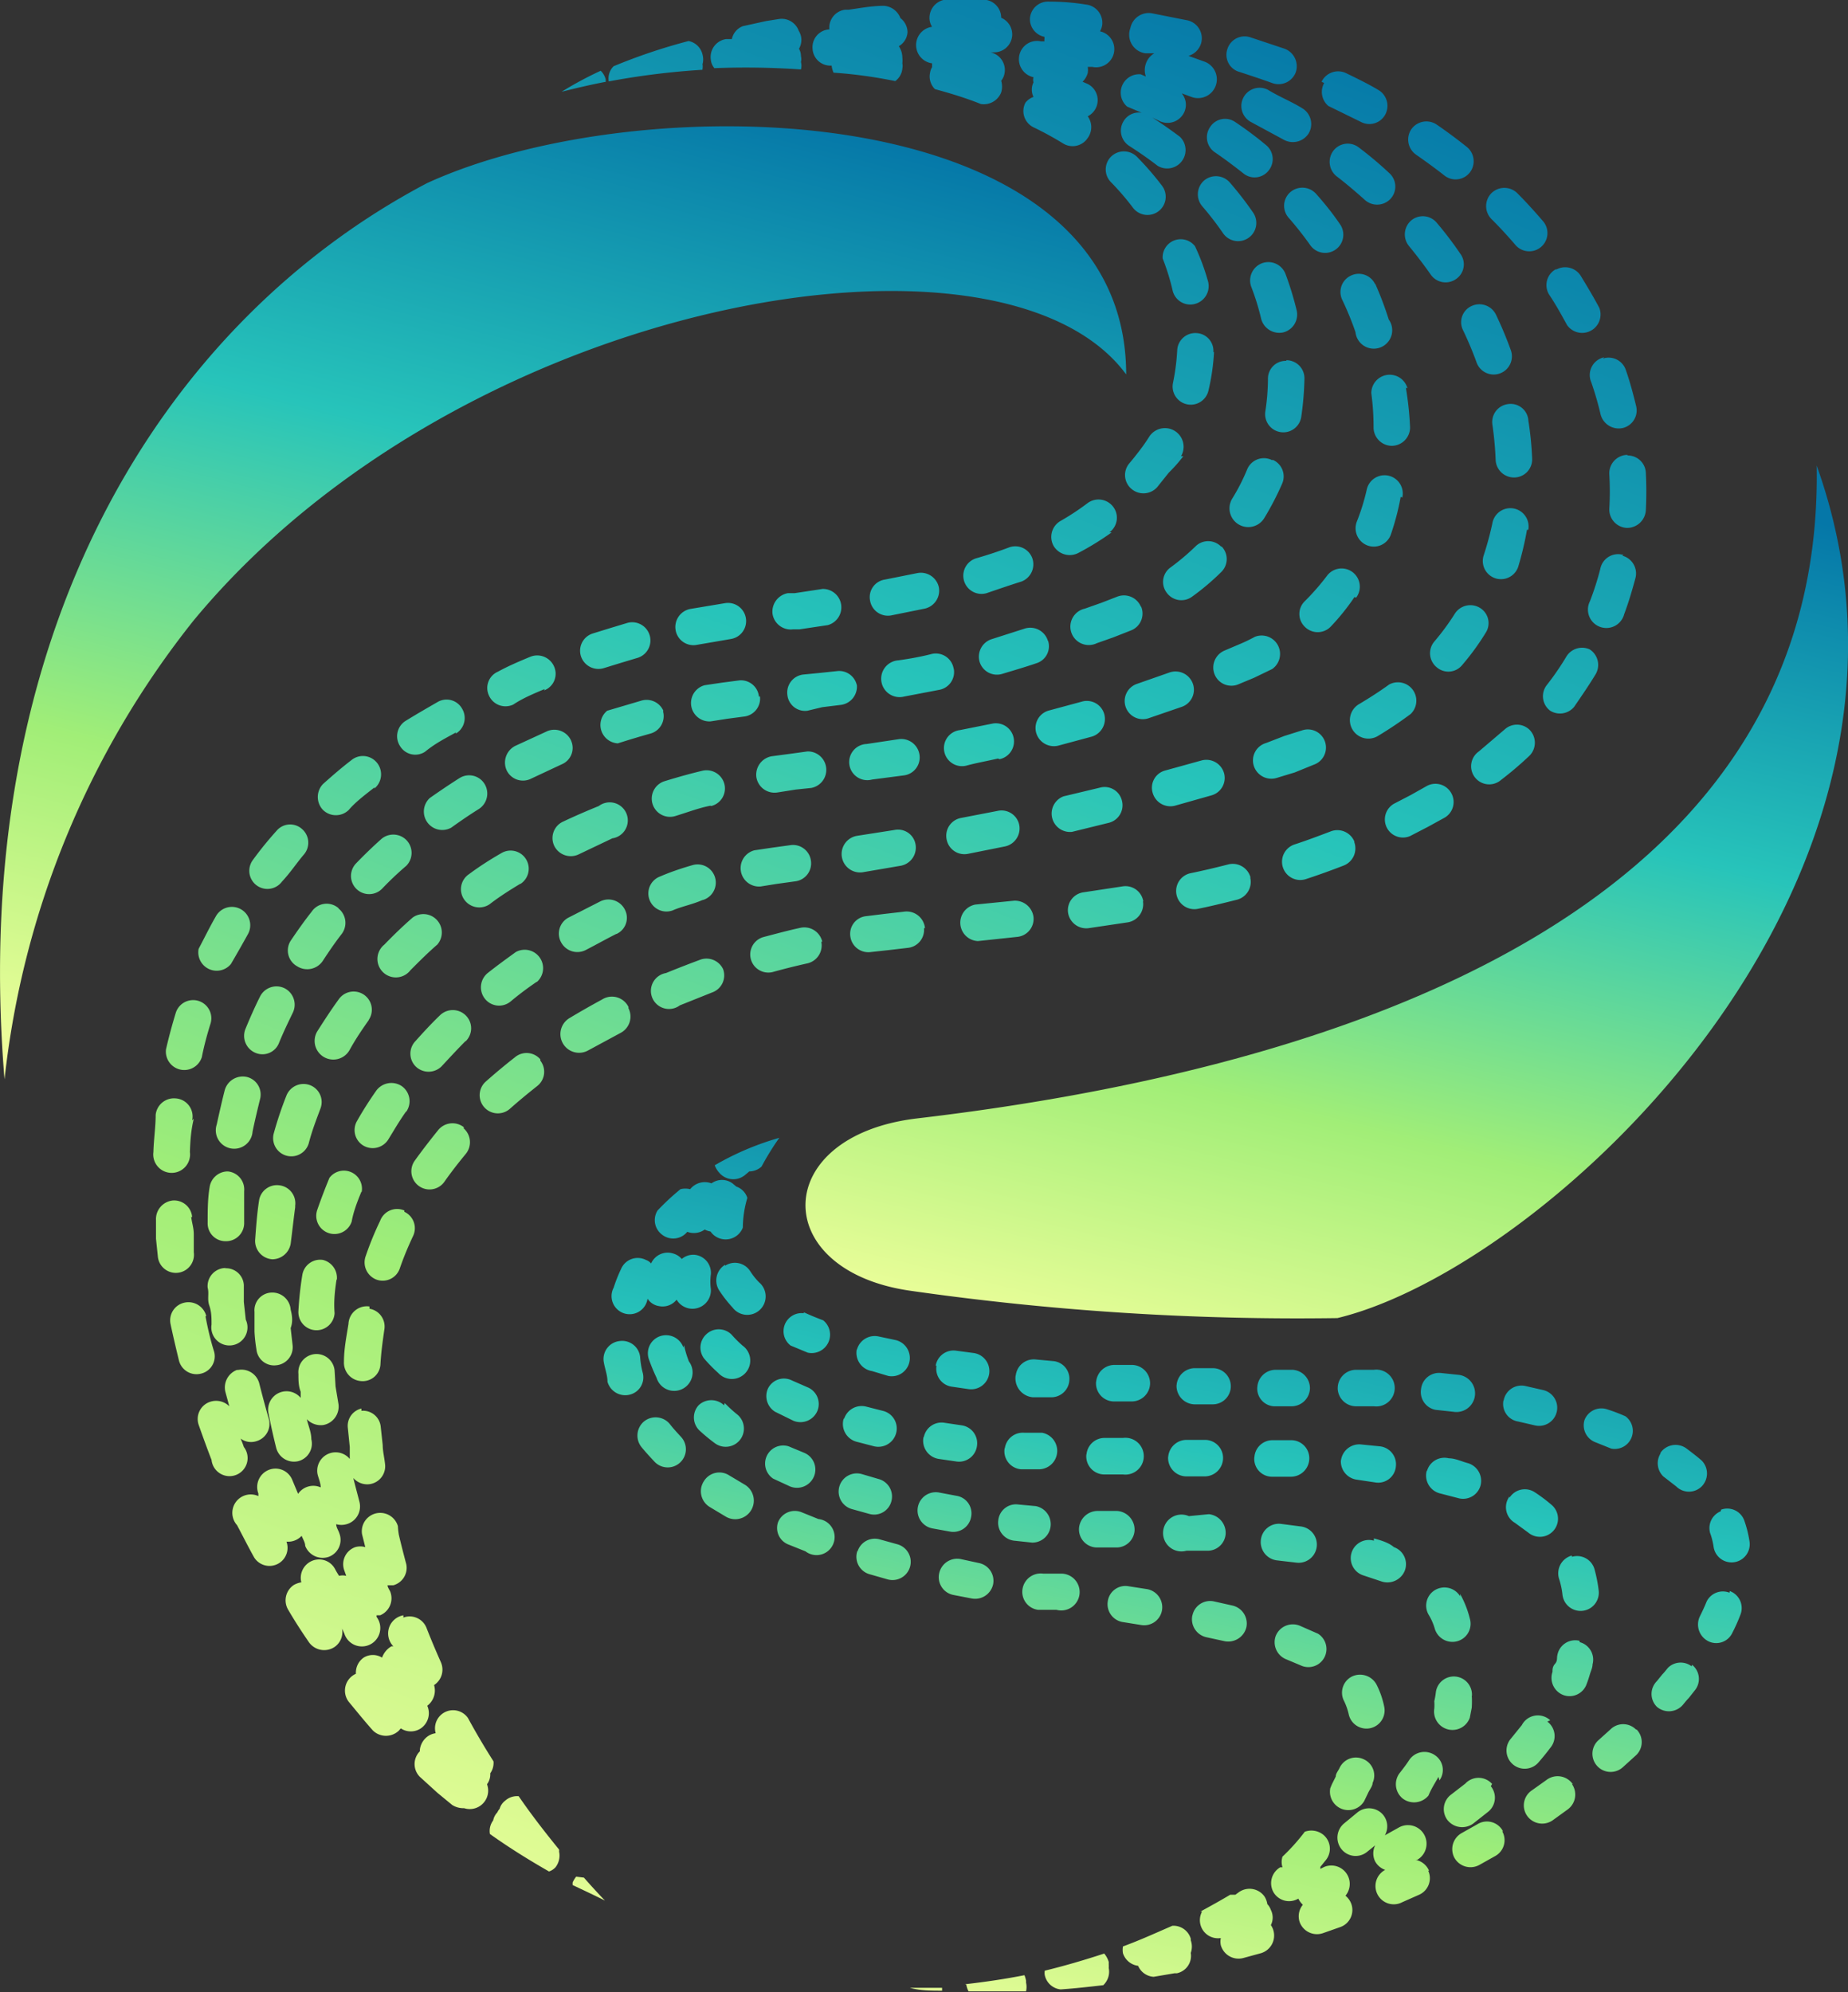
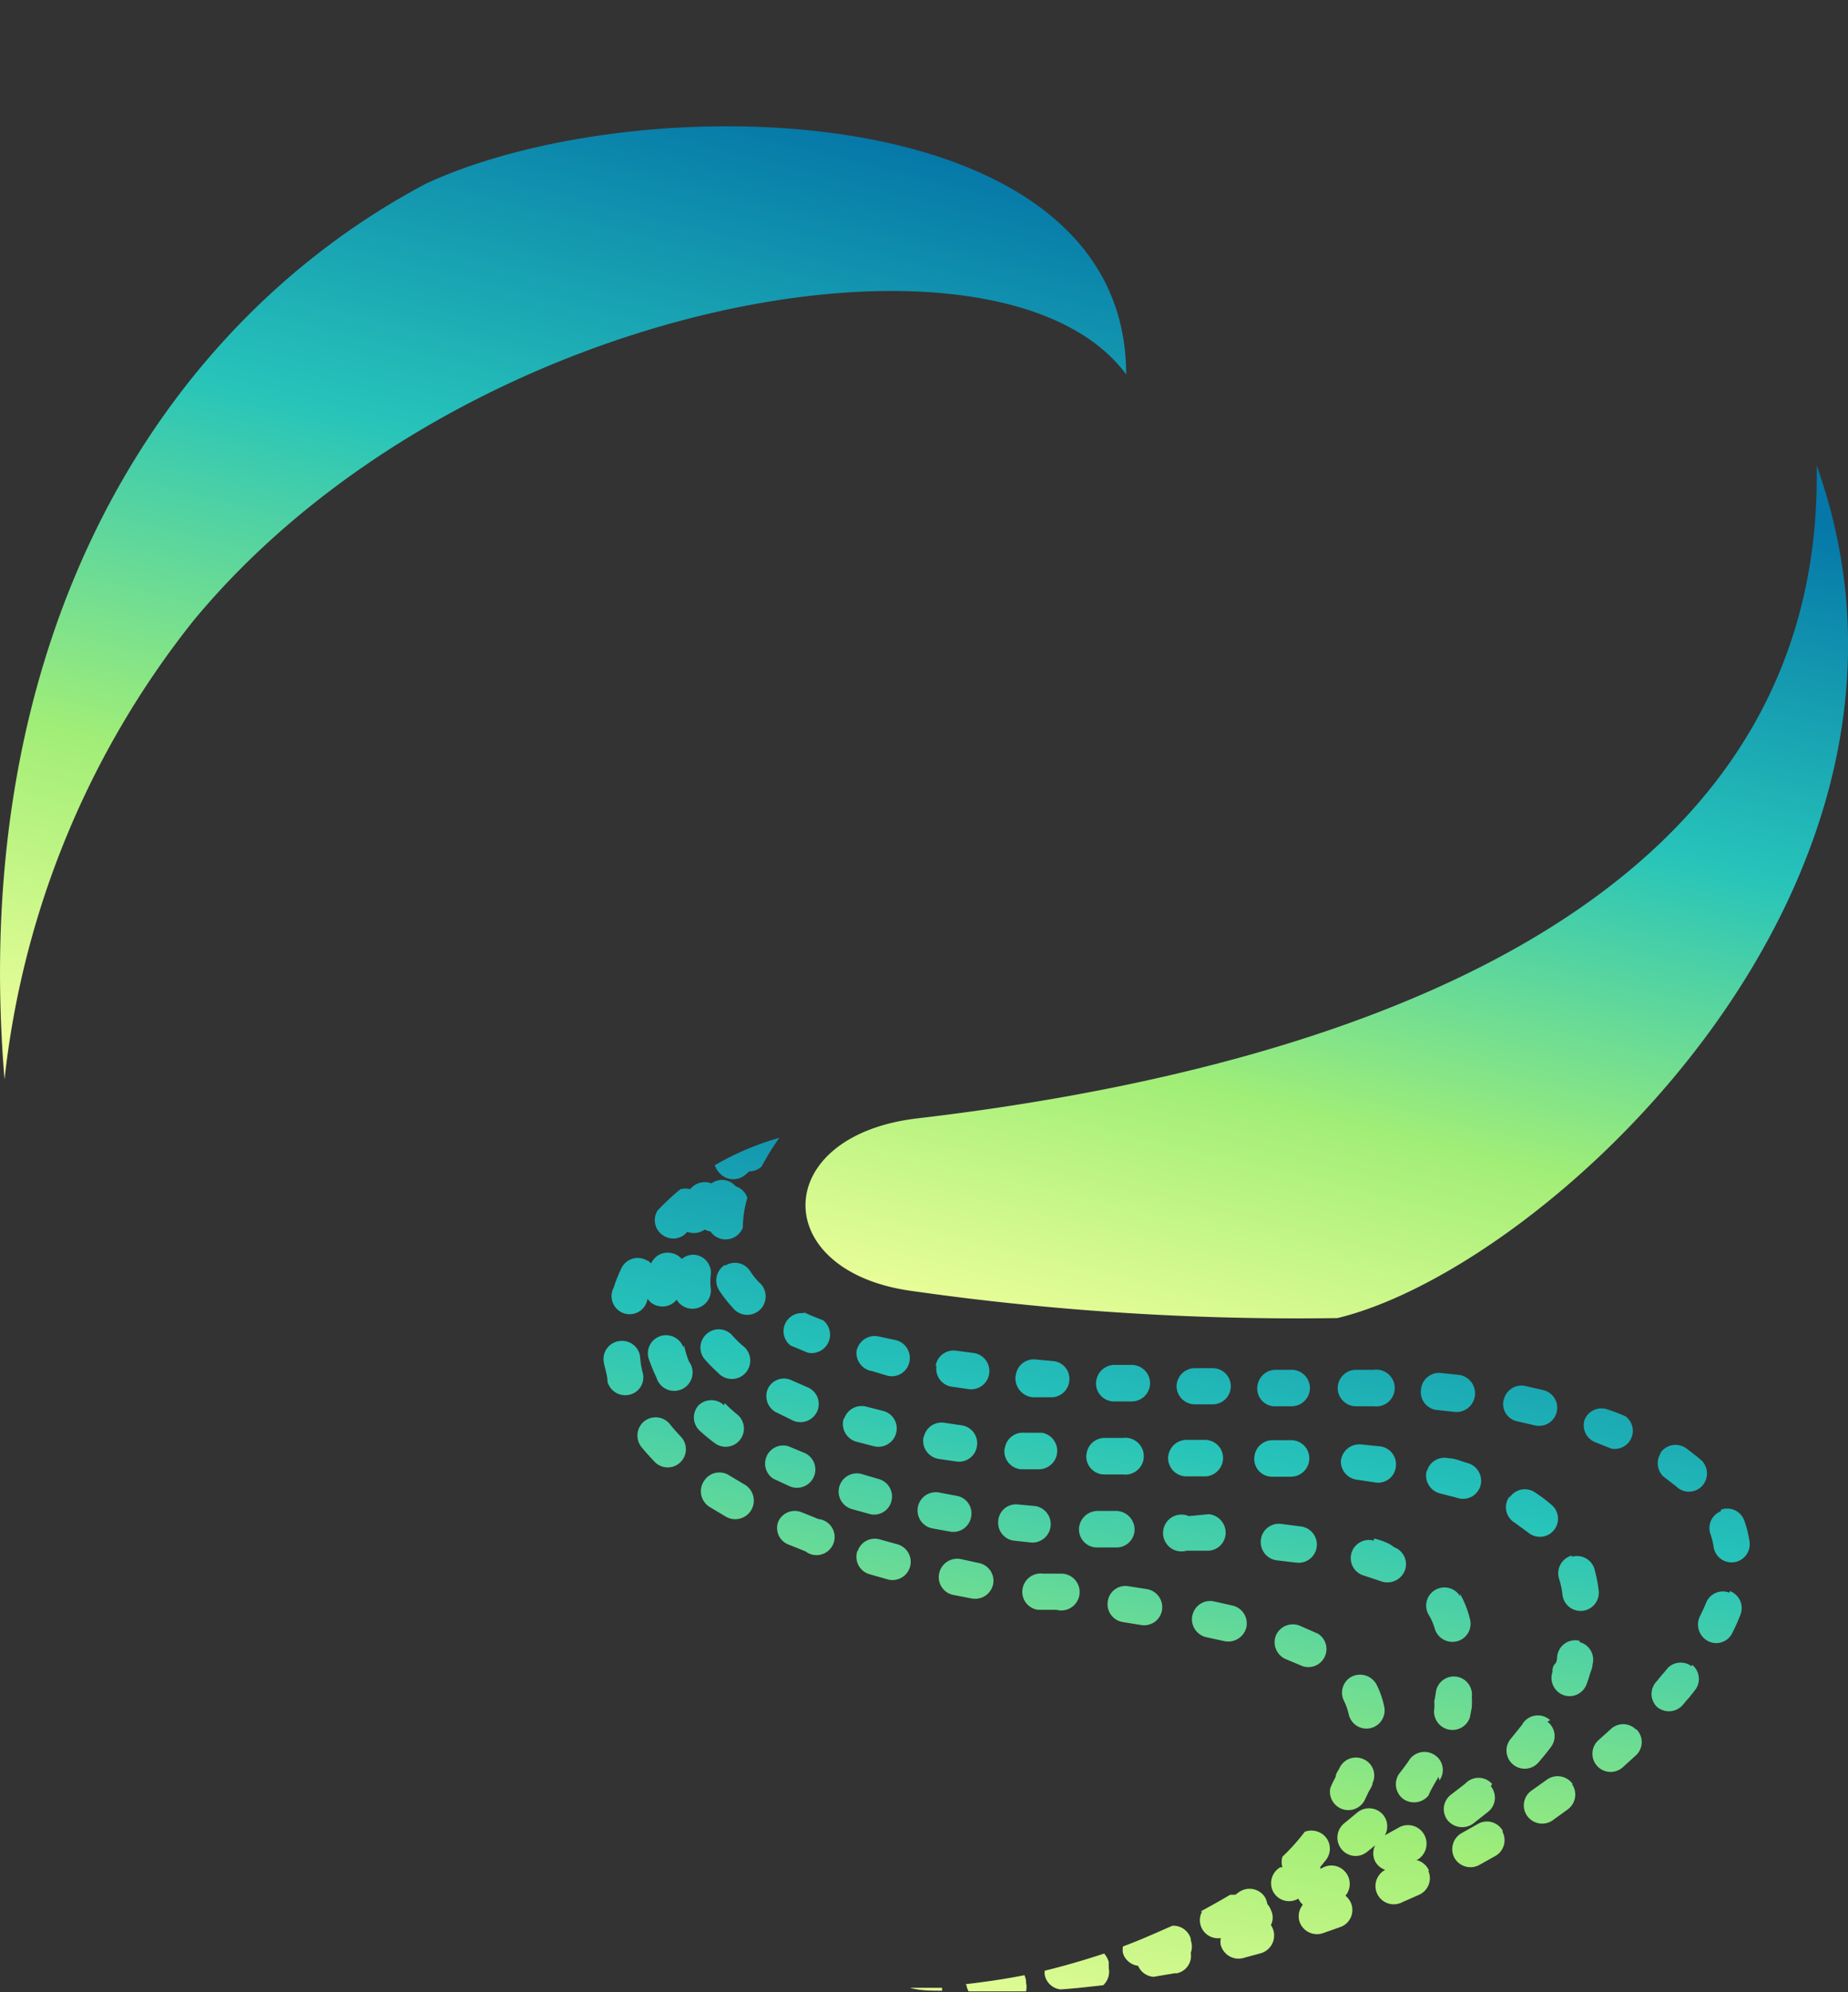
<svg xmlns="http://www.w3.org/2000/svg" xmlns:xlink="http://www.w3.org/1999/xlink" data-bbox="0.001 0 57.221 61.66" viewBox="0 0 57.22 61.66" data-type="ugc">
  <rect x="0" y="0" width="57.22" height="61.66" fill="#333333" stroke="none" />
  <g>
    <defs>
      <linearGradient gradientUnits="userSpaceOnUse" gradientTransform="matrix(1 0 0 -1 0 443.85)" y2="441.11" x2="21.44" y1="407.73" x1="13.06" id="1a85d9a8-b386-48bd-a10a-7be911908bbd">
        <stop stop-color="#f1ff9c" offset="0" />
        <stop stop-color="#a1ee77" offset=".3" />
        <stop stop-color="#27c4ba" offset=".64" />
        <stop stop-color="#0577a8" offset="1" />
      </linearGradient>
      <linearGradient xlink:href="#1a85d9a8-b386-48bd-a10a-7be911908bbd" y2="410.04" x2="38.89" y1="379.72" x1="32.19" id="d9baac4b-90b1-4972-8e6f-79701b3c439e" />
      <linearGradient xlink:href="#1a85d9a8-b386-48bd-a10a-7be911908bbd" y2="430.45" x2="45" y1="400.46" x1="37.72" id="f3b46cd8-ed68-48d0-b1a4-81817ff03bd7" />
      <linearGradient xlink:href="#1a85d9a8-b386-48bd-a10a-7be911908bbd" y2="444.53" x2="37.65" y1="382.59" x1="14.25" id="f8b4ad50-ea98-49b4-87b5-bafcaa7974b7" />
    </defs>
    <g>
      <g>
        <path d="M6 19.2c8.29-10 25-12.86 28.87-7.61 0-8.63-14.94-9-21.65-5.92C5 10-1 19.65.14 33.41A27.57 27.57 0 0 1 6 19.2Z" fill="url(#1a85d9a8-b386-48bd-a10a-7be911908bbd)" />
        <path d="M22.13 36.07a8.71 8.71 0 0 1 2-.85 8.33 8.33 0 0 0-.55.89.57.57 0 0 1-.38.15l-.13.11a.57.57 0 0 1-.8-.07.7.7 0 0 1-.14-.23Zm-1.77 1.4a7.49 7.49 0 0 1 .71-.66.61.61 0 0 1 .3 0 .58.58 0 0 1 .66-.18.55.55 0 0 1 .65 0l.12.1a.54.54 0 0 1 .34.35A3.32 3.32 0 0 0 23 38a.57.57 0 0 1-1 .12.64.64 0 0 1-.18-.06.58.58 0 0 1-.54.07.56.56 0 0 1-.79.08.56.56 0 0 1-.13-.74Zm20.83 17.88.05-.12.12-.24c0-.09.07-.17.11-.25a.56.56 0 0 1 .74-.29.55.55 0 0 1 .29.74c0 .09-.08.19-.13.29l-.13.27a.57.57 0 0 1-1.05-.4Zm-1.48 2.12a6.23 6.23 0 0 0 .69-.77.59.59 0 0 1 .57.09.56.56 0 0 1 .08.79l-.17.21a.14.14 0 0 1 0 .06l.12-.06a.57.57 0 0 1 .66.89.58.58 0 0 1 .18.25.56.56 0 0 1-.34.72l-.54.19a.57.57 0 0 1-.72-.35.56.56 0 0 1 .1-.53.67.67 0 0 1-.14-.19.56.56 0 0 1-.77-.2.57.57 0 0 1 .21-.77h.07a.54.54 0 0 1 0-.33Zm-2.54 1.7c.31-.17.62-.34.92-.52h.16l.11-.08a.57.57 0 0 1 .79.13.59.59 0 0 1 .09.24.49.49 0 0 1 .11.18.52.52 0 0 1 0 .47.53.53 0 0 1 .08.17.57.57 0 0 1-.39.7l-.55.15a.57.57 0 0 1-.69-.4.55.55 0 0 1 0-.22.56.56 0 0 1-.58-.82Zm-2.4 1.08c.52-.19 1-.41 1.53-.64a.56.56 0 0 1 .57.4s0 0 0 .05a.58.58 0 0 1 0 .39.55.55 0 0 1-.43.63h-.07l-.65.11a.56.56 0 0 1-.48-.34.57.57 0 0 1-.47-.39.65.65 0 0 1 0-.21Zm-2.42.75c.62-.15 1.23-.33 1.84-.53a.72.72 0 0 1 .14.26s0 .06 0 .08a.76.76 0 0 1 0 .11.57.57 0 0 1-.17.53c-.44.05-.88.1-1.32.13a.56.56 0 0 1-.49-.44.38.38 0 0 1 0-.14Zm-2.47.42c.62-.07 1.23-.16 1.84-.28a.84.84 0 0 1 .05.17v.06a.63.63 0 0 1 0 .27h-1.78a.65.65 0 0 1-.07-.21Zm-.71.2c-.34 0-.67 0-1-.09h1v.13Zm-4.28-21c.19.09.39.17.6.25a.57.57 0 0 1-.48 1l-.53-.22a.56.56 0 0 1 .41-1Zm-2.44-1.44a.56.56 0 0 1 .78.17 2.12 2.12 0 0 0 .27.34.57.57 0 1 1-.82.78 3.9 3.9 0 0 1-.4-.51.57.57 0 0 1 .17-.81Zm4.08 2.61a.57.57 0 0 1 .68-.42l.52.11a.57.57 0 0 1 .43.67.56.56 0 0 1-.66.44l-.5-.15a.57.57 0 0 1-.47-.68Zm2.44.5a.56.56 0 0 1 .64-.48l.53.07A.56.56 0 0 1 30 43l-.55-.08a.56.56 0 0 1-.45-.66Zm2.48.3a.56.56 0 0 1 .61-.51l.54.05a.55.55 0 0 1 .51.6.56.56 0 0 1-.6.52h-.54a.59.59 0 0 1-.52-.69Zm2.49.19a.57.57 0 0 1 .59-.53h.54a.57.57 0 0 1 .54.59.57.57 0 0 1-.59.54h-.55a.56.56 0 0 1-.53-.63Zm2.49.12a.57.57 0 0 1 .58-.55h.54a.56.56 0 1 1 0 1.12H37a.57.57 0 0 1-.57-.6Zm2.5.06a.57.57 0 0 1 .57-.56h.5a.57.57 0 0 1 .56.57.57.57 0 0 1-.57.56h-.55a.55.55 0 0 1-.51-.6Zm2.49 0a.57.57 0 0 1 .57-.56h.55a.57.57 0 1 1 0 1.13H42a.57.57 0 0 1-.58-.53ZM44 43a.56.56 0 0 1 .62-.5l.57.06A.56.56 0 1 1 45 43.7l-.55-.06A.56.56 0 0 1 44 43Zm2.56.34a.56.56 0 0 1 .66-.44l.57.13a.56.56 0 1 1-.27 1.09L47 44a.55.55 0 0 1-.45-.64Zm2.5.62a.56.56 0 0 1 .72-.33 5.2 5.2 0 0 1 .55.21.56.56 0 0 1-.44 1l-.5-.2a.56.56 0 0 1-.34-.64Zm2.36 1a.57.57 0 0 1 .79-.13c.16.12.33.25.48.38a.57.57 0 0 1 0 .8.56.56 0 0 1-.79 0l-.4-.31a.57.57 0 0 1-.09-.7Zm1.87 1.77a.56.56 0 0 1 .72.34 3.53 3.53 0 0 1 .16.64.56.56 0 1 1-1.11.18 2.18 2.18 0 0 0-.11-.44.56.56 0 0 1 .33-.67Zm.27 2.52a.56.56 0 0 1 .33.73 5.38 5.38 0 0 1-.25.56.55.55 0 0 1-.75.26.58.58 0 0 1-.26-.76c.08-.16.15-.31.21-.46a.56.56 0 0 1 .71-.28Zm-1.17 2.28a.56.56 0 0 1 .09.79l-.19.24c-.07.07-.13.15-.19.22a.57.57 0 0 1-.8.05.56.56 0 0 1 0-.79l.17-.21c.07-.07.12-.14.18-.21a.56.56 0 0 1 .73-.04Zm-1.72 2a.56.56 0 0 1 0 .79l-.43.39a.56.56 0 0 1-.74-.85l.4-.36a.56.56 0 0 1 .76.04Zm-2 1.69a.57.57 0 0 1-.13.79l-.47.34a.57.57 0 0 1-.79-.15.56.56 0 0 1 .15-.78l.45-.32a.57.57 0 0 1 .82.13Zm-2.16 1.46a.56.56 0 0 1-.21.77l-.5.28a.57.57 0 0 1-.77-.23.57.57 0 0 1 .23-.76l.48-.27a.56.56 0 0 1 .8.22Zm-2.29 1.22a.56.56 0 0 1-.28.75l-.52.23a.56.56 0 0 1-.53-1 .57.57 0 0 1-.31-.26.56.56 0 0 1 0-.5l-.26.21a.56.56 0 0 1-.79-.1.57.57 0 0 1 .09-.79l.4-.33a.57.57 0 0 1 .8.06.56.56 0 0 1 .06.64l.43-.24a.56.56 0 1 1 .57 1h-.05a.57.57 0 0 1 .42.34ZM21.5 38.84a.56.56 0 0 1 .51.61 1.69 1.69 0 0 0 0 .45.57.57 0 0 1-1.06.33.55.55 0 0 1-.54.2.52.52 0 0 1-.36-.23.56.56 0 1 1-1.05-.34 4.66 4.66 0 0 1 .23-.58A.56.56 0 0 1 20 39a.36.36 0 0 1 .16.11.56.56 0 0 1 .68-.31.55.55 0 0 1 .27.17.55.55 0 0 1 .39-.13Zm.36 2.47a.56.56 0 0 1 .79 0 3.64 3.64 0 0 0 .34.34.57.57 0 1 1-.75.85 4.67 4.67 0 0 1-.44-.45.56.56 0 0 1 .06-.74ZM23.77 43a.55.55 0 0 1 .75-.27l.48.21a.56.56 0 0 1 .31.73.57.57 0 0 1-.74.31L24 43.7a.57.57 0 0 1-.23-.7Zm2.36.94a.57.57 0 0 1 .69-.4l.51.13a.56.56 0 0 1 .42.68.57.57 0 0 1-.68.42l-.54-.14a.57.57 0 0 1-.4-.74Zm2.47.57a.56.56 0 0 1 .64-.47l.54.08a.56.56 0 0 1 .47.64.56.56 0 0 1-.63.48l-.55-.08a.57.57 0 0 1-.47-.7Zm2.51.35a.56.56 0 0 1 .61-.51h.55a.57.57 0 0 1-.09 1.13h-.56a.56.56 0 0 1-.51-.67Zm2.53.19a.56.56 0 0 1 .58-.54h.55a.57.57 0 1 1 0 1.13h-.55a.56.56 0 0 1-.58-.64Zm2.53.08a.57.57 0 0 1 .57-.56h.57a.56.56 0 0 1 .56.56.57.57 0 0 1-.56.57h-.58a.57.57 0 0 1-.56-.62Zm2.67 0a.56.56 0 0 1 .58-.55H40a.56.56 0 0 1 .54.58.57.57 0 0 1-.58.55h-.58a.55.55 0 0 1-.54-.62Zm2.68.09a.57.57 0 0 1 .61-.51l.6.06a.56.56 0 0 1 .49.63.55.55 0 0 1-.62.49l-.6-.09a.57.57 0 0 1-.48-.62Zm2.66.33a.56.56 0 0 1 .68-.41c.2 0 .4.1.59.15a.57.57 0 0 1 .39.7.56.56 0 0 1-.7.38l-.54-.14a.57.57 0 0 1-.42-.72Zm2.56.81a.56.56 0 0 1 .78-.17 5 5 0 0 1 .52.39.56.56 0 0 1-.72.86l-.41-.3a.56.56 0 0 1-.17-.82Zm1.93 1.83a.56.56 0 0 1 .7.38 4.53 4.53 0 0 1 .13.66.56.56 0 0 1-1.12.14 2.4 2.4 0 0 0-.1-.48.57.57 0 0 1 .39-.74Zm.24 2.64a.56.56 0 0 1 .4.69c0 .1-.05.2-.08.3s-.06.2-.1.3a.56.56 0 0 1-.72.35.57.57 0 0 1-.34-.72c0-.08 0-.16.08-.25s.05-.18.07-.26a.56.56 0 0 1 .69-.45Zm-1 2.46a.56.56 0 0 1 .11.79c-.12.16-.25.32-.38.47a.56.56 0 0 1-.86-.73l.34-.42a.56.56 0 0 1 .88-.15Zm-1.75 2a.56.56 0 0 1-.08.79l-.47.37a.58.58 0 0 1-.79-.11.56.56 0 0 1 .11-.79l.44-.34a.56.56 0 0 1 .83.01Zm-25-13.58a.57.57 0 0 0-.72-.35.56.56 0 0 0-.35.71 5.89 5.89 0 0 0 .24.58.57.57 0 1 0 1-.51 3.25 3.25 0 0 1-.15-.5Zm1.26 1.79a.57.57 0 0 0-.79 0 .56.56 0 0 0 .05.8 5.54 5.54 0 0 0 .45.37.56.56 0 1 0 .68-.9 4.16 4.16 0 0 1-.37-.34Zm2 1.27a.56.56 0 0 0-.48 1l.52.24a.57.57 0 0 0 .74-.3.56.56 0 0 0-.3-.74Zm2.27.86a.56.56 0 1 0-.32 1.08l.54.15a.55.55 0 0 0 .69-.39.56.56 0 0 0-.4-.69Zm2.39.57a.56.56 0 0 0-.21 1.11l.55.1a.56.56 0 0 0 .65-.46.55.55 0 0 0-.46-.65Zm2.45.37a.55.55 0 0 0-.62.49.56.56 0 0 0 .49.63l.56.06a.57.57 0 0 0 .11-1.13Zm2.48.2a.58.58 0 0 0-.6.53.56.56 0 0 0 .53.6h.6a.56.56 0 0 0 .59-.53.58.58 0 0 0-.54-.6h-.31Zm2.8.16a.57.57 0 1 0-.07 1.07h.61a.56.56 0 0 0 .6-.52.58.58 0 0 0-.52-.61Zm2.85.24a.56.56 0 0 0-.62.5.57.57 0 0 0 .5.63l.6.07a.56.56 0 1 0 .14-1.12Zm2.88.52a.56.56 0 1 0-.31 1.08l.54.18a.58.58 0 0 0 .73-.34.56.56 0 0 0-.34-.72c-.16-.14-.4-.21-.62-.27Zm2.67 1.72a.57.57 0 0 0-.78-.19.56.56 0 0 0-.19.77 1.77 1.77 0 0 1 .19.44.57.57 0 0 0 .7.37.56.56 0 0 0 .38-.7 3.06 3.06 0 0 0-.3-.76Zm.36 3.13a.56.56 0 1 0-1.11-.17 2.5 2.5 0 0 1-.05.29 1.55 1.55 0 0 1 0 .23.57.57 0 0 0 1.1.28l.06-.31a3.06 3.06 0 0 0 0-.39Zm-1 2.57a.55.55 0 0 0-.14-.78.57.57 0 0 0-.79.14c-.09.14-.19.27-.3.41a.57.57 0 0 0 .09.79.58.58 0 0 0 .8-.09c.09-.22.2-.38.31-.58Zm-25.38-13.6a.56.56 0 0 1 .63.49 2.64 2.64 0 0 0 .08.49.55.55 0 0 1-.4.68.57.57 0 0 1-.69-.4c0-.21-.09-.43-.12-.64a.56.56 0 0 1 .5-.62Zm.75 2.49a.57.57 0 0 1 .8.08c.1.13.22.26.34.39a.56.56 0 0 1-.81.78c-.14-.15-.28-.3-.41-.46a.57.57 0 0 1 .08-.79Zm1.86 1.84a.56.56 0 0 1 .78-.17l.47.28a.56.56 0 0 1-.57 1l-.5-.3a.57.57 0 0 1-.18-.81Zm2.29 1.28a.56.56 0 0 1 .73-.31l.52.21a.56.56 0 1 1-.4 1l-.55-.22a.55.55 0 0 1-.3-.68Zm2.46.91a.56.56 0 0 1 .69-.38l.54.15a.56.56 0 0 1-.29 1.09l-.56-.16a.56.56 0 0 1-.38-.73Zm2.53.67a.57.57 0 0 1 .67-.44l.55.12a.56.56 0 0 1 .45.66.57.57 0 0 1-.66.44l-.57-.11a.56.56 0 0 1-.44-.67Zm2.58.49a.57.57 0 0 1 .64-.48h.57a.57.57 0 1 1-.16 1.12h-.57a.56.56 0 0 1-.48-.64Zm2.64.38a.55.55 0 0 1 .64-.47l.58.09a.57.57 0 0 1 .46.65.56.56 0 0 1-.65.46l-.56-.09a.56.56 0 0 1-.47-.64Zm2.62.44a.56.56 0 0 1 .67-.44l.58.13a.57.57 0 0 1 .42.68.58.58 0 0 1-.68.42l-.55-.12a.57.57 0 0 1-.44-.68Zm2.58.63a.57.57 0 0 1 .74-.32l.57.25a.56.56 0 0 1-.49 1l-.5-.21a.57.57 0 0 1-.32-.72Zm2.35 1.26a.58.58 0 0 1 .77.24 2.69 2.69 0 0 1 .24.69.56.56 0 1 1-1.1.23 1.9 1.9 0 0 0-.14-.4.56.56 0 0 1 .23-.76Z" fill-rule="evenodd" fill="url(#d9baac4b-90b1-4972-8e6f-79701b3c439e)" />
        <path d="M56.25 14.41c.26 14.53-16.34 18.86-27.86 20.21-4.53.54-4.59 4.69-.23 5.33a84.49 84.49 0 0 0 13.25.85c6.46-1.55 19.46-13.48 14.84-26.39Z" fill="url(#f3b46cd8-ed68-48d0-b1a4-81817ff03bd7)" />
-         <path d="M31.34 1.11A.56.56 0 0 0 31 .55a.56.56 0 0 0-.45-.55h-1.34a.57.57 0 0 0-.43.57.5.5 0 0 0 .08.26.57.57 0 0 0 0 1.13v.12a.44.44 0 0 0-.06.16.55.55 0 0 0 .15.52c.49.13 1 .29 1.42.46a.58.58 0 0 0 .63-.36.63.63 0 0 0 0-.36.51.51 0 0 0 .1-.21.56.56 0 0 0-.43-.67h.1a.56.56 0 0 0 .57-.51ZM14 55.87l-.45-.37L13 55a.56.56 0 0 1 0-.79v-.05a.6.6 0 0 1 .19-.37.55.55 0 0 1 .3-.14.56.56 0 0 1 1-.47c.25.46.51.9.79 1.34a.55.55 0 0 1-.1.37.52.52 0 0 1-.1.34.57.57 0 0 1-.71.74.64.64 0 0 1-.37-.1Zm3 2.06c-.63-.36-1.24-.74-1.83-1.16a.54.54 0 0 1 .1-.42.5.5 0 0 1 .13-.25.41.41 0 0 1 .07-.11.47.47 0 0 1 .17-.25.55.55 0 0 1 .42-.14c.39.57.82 1.12 1.25 1.65a.14.14 0 0 1 0 .06.59.59 0 0 1-.11.49.49.49 0 0 1-.2.13Zm1.08.19c.21.24.43.48.65.71-.32-.16-.64-.31-1-.48v-.08a.87.87 0 0 1 .11-.18Zm-5.73-10.61c.07.3.15.61.23.91a.56.56 0 0 1-.4.65H12c0 .06.05.13.08.19a.57.57 0 0 1-.31.74h-.11v.05a.57.57 0 1 1-1 .51l-.07-.15a.56.56 0 0 1-.23.57.58.58 0 0 1-.79-.14c-.22-.32-.43-.64-.64-1a.57.57 0 0 1 .17-.78.7.7 0 0 1 .23-.08.57.57 0 0 1 .28-.64.56.56 0 0 1 .76.22 2.53 2.53 0 0 0 .13.22.42.42 0 0 1 .22 0l-.06-.17a.56.56 0 0 1 .34-.72.55.55 0 0 1 .31 0l-.1-.4a.57.57 0 0 1 1.11-.25 2.21 2.21 0 0 0 .03.27Zm15.37-45a.54.54 0 0 0 .22-.39.43.43 0 0 0 0-.16.85.85 0 0 0 0-.17.64.64 0 0 0-.11-.36.54.54 0 0 0 .27-.43.56.56 0 0 0-.22-.44.59.59 0 0 0-.51-.38c-.37 0-.73.07-1.09.12h-.11a.56.56 0 0 0-.49.61.55.55 0 0 0-.52.6.55.55 0 0 0 .59.52.71.71 0 0 0 .06.22c.62.04 1.27.13 1.91.26Zm-2.92-.36a.45.45 0 0 0 0-.23.37.37 0 0 0 0-.18.46.46 0 0 0-.06-.23.57.57 0 0 0 .07-.34.58.58 0 0 0-.08-.22.56.56 0 0 0-.62-.36l-.38.06-.73.16a.55.55 0 0 0-.34.4h-.18a.56.56 0 0 0-.47.64.47.47 0 0 0 .11.26 24.89 24.89 0 0 1 2.68.04Zm-3.05 0a.6.6 0 0 0 0-.19V2a.58.58 0 0 0 0-.32.55.55 0 0 0-.43-.41 17.67 17.67 0 0 0-2.32.78.53.53 0 0 0-.15.47 23.63 23.63 0 0 1 2.9-.36Zm-3 .37a.19.19 0 0 0 0-.08.58.58 0 0 0-.15-.25 11.33 11.33 0 0 0-1.21.65c.44-.11.9-.22 1.38-.31ZM31.89.58a.56.56 0 0 1 .59-.53q.59 0 1.14.09a.57.57 0 0 1 .51.62.58.58 0 0 1-.07.21.56.56 0 1 1-.24 1.1h-.14a.62.62 0 0 1 0 .19.61.61 0 0 1-.16.27l.16.07a.56.56 0 0 1 0 1 .57.57 0 0 1 0 .67.56.56 0 0 1-.78.16 10 10 0 0 0-.9-.49.56.56 0 0 1-.25-.76A.55.55 0 0 1 32 3a.51.51 0 0 1 0-.45.31.31 0 0 1 0-.16.57.57 0 0 1-.44-.67.56.56 0 0 1 .67-.44h.11a.25.25 0 0 1 0-.08v-.06a.56.56 0 0 1-.45-.56ZM35 .87a.58.58 0 0 1 .66-.46l1.11.22a.57.57 0 0 1 .43.67.58.58 0 0 1-.4.43l.5.18A.57.57 0 0 1 36.89 3l-.3-.11a.55.55 0 0 1 .07.6.57.57 0 0 1-.75.26l-.23-.11c.3.19.58.39.85.59a.57.57 0 0 1-.69.9c-.27-.21-.56-.41-.87-.61a.56.56 0 0 1-.18-.77.55.55 0 0 1 .56-.26l-.45-.19a.57.57 0 0 1 .42-1l.16.07a.6.6 0 0 1 0-.4.59.59 0 0 1 .26-.32h-.27A.58.58 0 0 1 35 .87Zm3 .66a.56.56 0 0 1 .7-.38l1.08.36a.58.58 0 0 1 .34.73.57.57 0 0 1-.73.33c-.33-.12-.67-.23-1-.34a.55.55 0 0 1-.39-.7Zm2.92 1a.57.57 0 0 1 .75-.27c.35.17.7.34 1 .52a.57.57 0 0 1 .22.77.56.56 0 0 1-.76.22l-1-.49a.57.57 0 0 1-.13-.71ZM43.7 4a.57.57 0 0 1 .79-.14q.48.33.93.69a.57.57 0 0 1 .09.79.56.56 0 0 1-.79.09c-.28-.22-.57-.43-.87-.64A.57.57 0 0 1 43.7 4Zm2.46 2A.57.57 0 0 1 47 6c.27.27.53.56.78.85a.56.56 0 0 1-.86.73c-.23-.27-.47-.53-.73-.79a.57.57 0 0 1-.03-.79Zm2 2.36a.57.57 0 0 1 .78.17c.2.33.4.66.58 1a.57.57 0 0 1-1 .53c-.17-.31-.34-.62-.54-.92a.56.56 0 0 1 .22-.82Zm1.47 2.74a.56.56 0 0 1 .71.35c.13.37.23.75.32 1.12a.56.56 0 0 1-.42.68.58.58 0 0 1-.68-.42 9.75 9.75 0 0 0-.29-1 .56.56 0 0 1 .4-.77Zm.74 3a.56.56 0 0 1 .59.53 11.41 11.41 0 0 1 0 1.17.58.58 0 0 1-.6.54.57.57 0 0 1-.53-.6 9.19 9.19 0 0 0 0-1.05.57.57 0 0 1 .58-.61Zm-.14 3.1a.57.57 0 0 1 .41.69c-.1.37-.21.75-.35 1.12a.57.57 0 1 1-1.06-.4 8.94 8.94 0 0 0 .32-1 .56.56 0 0 1 .72-.43Zm-1.01 2.9a.57.57 0 0 1 .18.78c-.2.33-.42.65-.66 1A.57.57 0 0 1 48 22a.56.56 0 0 1-.11-.79 8.42 8.42 0 0 0 .6-.87.57.57 0 0 1 .73-.24Zm-1.86 2.49a.57.57 0 0 1 0 .8 10.83 10.83 0 0 1-.88.75.56.56 0 1 1-.69-.88l.81-.69a.56.56 0 0 1 .76.02Zm-2.43 1.95a.56.56 0 0 1-.2.77l-.51.28-.56.29a.56.56 0 0 1-.5-1l.52-.27.48-.27a.56.56 0 0 1 .77.2Zm-3 1.52a.57.57 0 0 1-.32.73q-.59.23-1.17.42a.56.56 0 0 1-.36-1.07c.37-.12.74-.26 1.11-.4a.57.57 0 0 1 .75.32Zm-3.22 1.1a.57.57 0 0 1-.41.69c-.4.1-.8.2-1.2.28a.56.56 0 0 1-.24-1.1c.39-.08.77-.17 1.16-.27a.57.57 0 0 1 .7.4Zm-3.32.74a.57.57 0 0 1-.47.65l-1.21.18a.57.57 0 0 1-.64-.48.56.56 0 0 1 .48-.63l1.19-.18a.56.56 0 0 1 .66.46Zm-3.39.48a.56.56 0 0 1-.5.62l-1.22.13A.57.57 0 0 1 30.2 28l1.2-.12a.58.58 0 0 1 .6.5Zm-3.39.35a.56.56 0 0 1-.5.61l-.6.07-.55.06a.56.56 0 0 1-.63-.48.55.55 0 0 1 .48-.63l.57-.07.61-.07a.57.57 0 0 1 .65.51Zm-3.18.42a.57.57 0 0 1-.43.67q-.54.12-1.08.27a.56.56 0 0 1-.26-1.09c.38-.1.75-.2 1.12-.28a.57.57 0 0 1 .68.43Zm-3.04.85a.56.56 0 0 1-.34.72l-1 .4a.56.56 0 1 1-.43-1q.54-.22 1.08-.42a.57.57 0 0 1 .69.3Zm-2.93 1.21a.57.57 0 0 1-.24.76l-1 .54a.57.57 0 0 1-.58-1q.5-.3 1-.57a.57.57 0 0 1 .82.23Zm-2.73 1.62a.56.56 0 0 1-.1.79c-.29.23-.57.46-.84.7a.56.56 0 1 1-.75-.84q.44-.39.9-.75a.56.56 0 0 1 .79.06Zm-2.37 2.1a.57.57 0 0 1 .06.79c-.23.28-.45.56-.66.86a.56.56 0 1 1-.92-.65c.23-.32.47-.63.72-.94a.57.57 0 0 1 .8-.1Zm-1.84 2.58a.56.56 0 0 1 .27.75c-.15.32-.29.65-.41 1a.56.56 0 0 1-.72.35.57.57 0 0 1-.34-.72 9.74 9.74 0 0 1 .45-1.1.56.56 0 0 1 .75-.32Zm-1.08 3a.56.56 0 0 1 .46.65c-.05.35-.1.7-.12 1.07a.55.55 0 0 1-.6.52.57.57 0 0 1-.53-.6c0-.4.08-.79.14-1.17a.57.57 0 0 1 .65-.54Zm-.25 3.16a.55.55 0 0 1 .6.51l.06.55c0 .19.05.38.07.57a.56.56 0 0 1-.47.64.57.57 0 0 1-.51-.19c.06.25.13.5.19.74a.57.57 0 0 1-.4.69.58.58 0 0 1-.32 0c0 .1.07.19.1.29a.56.56 0 0 1-.33.72.58.58 0 0 1-.73-.34c0-.1-.07-.21-.11-.31a.57.57 0 0 1-.47.18.56.56 0 0 1-1 .49c-.19-.34-.36-.68-.53-1a.57.57 0 0 1 .66-.9v-.08a.57.57 0 0 1 .32-.73.56.56 0 0 1 .73.31l.18.43a.57.57 0 0 1 .7-.2c0-.14-.07-.28-.1-.42a.57.57 0 0 1 1-.46v-.37l-.06-.59a.55.55 0 0 1 .42-.6Zm1.3 6.4a.56.56 0 0 1 .72.33c.14.36.29.71.44 1.05a.57.57 0 0 1-.21.71.59.59 0 0 1-.21.64.57.57 0 0 1-.2.7.56.56 0 0 1-.62 0l-.06.07a.58.58 0 0 1-.8 0c-.26-.29-.5-.59-.75-.89a.57.57 0 0 1 .22-.87.57.57 0 0 1 .24-.5.54.54 0 0 1 .57 0 .66.66 0 0 1 .29-.35h.06a.57.57 0 0 1 .31-.96ZM39.26 2.78a.56.56 0 1 0-.52 1l1 .54a.58.58 0 0 0 .78-.19.57.57 0 0 0-.2-.78c-.32-.2-.7-.35-1.06-.57Zm2.82 1.79a.56.56 0 0 0-.79.09.57.57 0 0 0 .1.8c.3.23.58.47.85.71a.57.57 0 0 0 .8 0 .56.56 0 0 0 0-.79 11.36 11.36 0 0 0-.96-.81Zm2.41 2.33a.56.56 0 0 0-.79-.08.57.57 0 0 0-.07.8c.23.28.46.58.67.88a.56.56 0 0 0 .78.14.55.55 0 0 0 .14-.78 11 11 0 0 0-.73-.96Zm1.83 2.84a.57.57 0 0 0-.75-.27.55.55 0 0 0-.27.75 11 11 0 0 1 .42 1 .56.56 0 1 0 1.06-.38 12 12 0 0 0-.46-1.1Zm1 3.24a.55.55 0 0 0-.64-.47.56.56 0 0 0-.47.64 10.27 10.27 0 0 1 .1 1.09.57.57 0 0 0 .59.54.56.56 0 0 0 .54-.58 10.08 10.08 0 0 0-.12-1.2Zm0 3.42a.56.56 0 1 0-1.11-.21 9.51 9.51 0 0 1-.27 1 .56.56 0 0 0 1.07.35 9.91 9.91 0 0 0 .27-1.14ZM46 19.59a.55.55 0 0 0-.17-.77.57.57 0 0 0-.78.17 7.47 7.47 0 0 1-.64.87.56.56 0 0 0 .07.79.55.55 0 0 0 .79-.06 7.74 7.74 0 0 0 .73-1Zm-2.32 2.51a.57.57 0 0 0-.67-.91c-.29.21-.6.41-.92.6a.56.56 0 0 0 .56 1 12.13 12.13 0 0 0 1.03-.69Zm-3 1.57a.56.56 0 1 0-.37-1.06l-.54.17-.57.22a.56.56 0 0 0-.38.7.57.57 0 0 0 .71.38l.56-.17Zm-3.17.95a.56.56 0 0 0 .39-.69.57.57 0 0 0-.7-.39l-1.12.31a.55.55 0 0 0-.39.69.57.57 0 0 0 .69.4Zm-3.18.85a.56.56 0 0 0 .41-.68.55.55 0 0 0-.68-.41l-1.13.27a.57.57 0 0 0 .26 1.1Zm-3.21.73a.57.57 0 0 0 .44-.66.56.56 0 0 0-.67-.44l-1.14.22a.56.56 0 0 0-.44.66.56.56 0 0 0 .66.45Zm-3.24.6a.57.57 0 0 0 .47-.65.55.55 0 0 0-.65-.46l-1.15.18a.56.56 0 0 0 .16 1.13Zm-3.25.48a.56.56 0 0 0 .48-.63.56.56 0 0 0-.63-.49l-.58.08-.54.08a.57.57 0 0 0 .19 1.12l.5-.08Zm-2.87.58a.56.56 0 0 0-.32-1.08c-.35.1-.7.22-1 .35a.56.56 0 1 0 .39 1.05c.27-.12.6-.18.92-.32Zm-2.67 1.05a.55.55 0 0 0 .26-.75.57.57 0 0 0-.76-.26l-1 .51a.56.56 0 0 0-.21.77.57.57 0 0 0 .77.22c.33-.17.63-.34.93-.49Zm-2.46 1.48a.57.57 0 0 0-.66-.92c-.29.21-.58.42-.87.65a.57.57 0 0 0-.09.79.56.56 0 0 0 .8.09c.25-.21.53-.42.81-.61Zm-2.21 1.84a.56.56 0 0 0 0-.8.57.57 0 0 0-.8 0c-.26.25-.51.52-.75.79a.56.56 0 0 0 0 .79.57.57 0 0 0 .8 0c.27-.29.5-.54.74-.78Zm-1.84 2.18a.57.57 0 0 0-.14-.79.58.58 0 0 0-.79.14c-.21.3-.41.61-.59.93a.56.56 0 0 0 .19.77.57.57 0 0 0 .78-.2c.16-.26.34-.57.54-.85Zm-1.38 2.48a.56.56 0 0 0-1-.43c-.14.34-.27.68-.38 1a.56.56 0 0 0 1.07.35c.05-.29.17-.61.3-.92Zm-.77 2.72A.57.57 0 0 0 10 39a.56.56 0 0 0-.64.47 10.46 10.46 0 0 0-.12 1.11.56.56 0 1 0 1.12.07c-.03-.38.01-.71.06-1.04Zm-.07 2.81a.56.56 0 1 0-1.12.11c0 .19 0 .37.07.55v.19a.57.57 0 0 0-1 .46q.11.56.24 1.08a.57.57 0 0 0 .68.42.56.56 0 0 0 .41-.68c0-.21-.09-.41-.14-.62a.6.6 0 0 0 .51.18.58.58 0 0 0 .47-.65l-.09-.54ZM38.25 3.78a.55.55 0 0 0-.78.15.56.56 0 0 0 .14.78c.31.21.6.43.88.65a.55.55 0 0 0 .79-.08.56.56 0 0 0-.08-.79c-.3-.25-.62-.49-.95-.71ZM40.75 6a.57.57 0 0 0-.8-.05.56.56 0 0 0-.05.79 10.39 10.39 0 0 1 .67.85.56.56 0 0 0 .92-.65c-.23-.34-.49-.66-.74-.94Zm1.83 2.8a.56.56 0 0 0-.75-.27.56.56 0 0 0-.27.75 9.55 9.55 0 0 1 .41 1A.57.57 0 1 0 43 9.89a10.43 10.43 0 0 0-.42-1.11Zm1 3.22a.57.57 0 0 0-1.12.15 7.79 7.79 0 0 1 .07 1.07.57.57 0 0 0 .57.56.57.57 0 0 0 .56-.57 10 10 0 0 0-.13-1.23Zm-.16 3.38a.56.56 0 0 0-1.1-.25 6.58 6.58 0 0 1-.31 1 .57.57 0 0 0 .32.73.56.56 0 0 0 .73-.32 7.91 7.91 0 0 0 .31-1.18Zm-1.43 3.1a.56.56 0 1 0-.9-.68 7.36 7.36 0 0 1-.69.79.55.55 0 0 0 0 .79.56.56 0 0 0 .8 0 7 7 0 0 0 .74-.92Zm-2.6 2.21a.57.57 0 0 0-.53-1c-.15.08-.31.16-.48.23l-.47.2a.57.57 0 0 0-.3.74.56.56 0 0 0 .74.3l.48-.2Zm-2.8 1.17a.56.56 0 0 0 .34-.73.57.57 0 0 0-.73-.33l-1 .35a.56.56 0 1 0 .37 1.06Zm-2.78.92a.57.57 0 0 0 .38-.7.56.56 0 0 0-.7-.38l-1 .27a.56.56 0 0 0-.41.68.57.57 0 0 0 .69.41Zm-2.86.7a.56.56 0 1 0-.23-1.1l-1 .2a.56.56 0 1 0 .2 1.1c.29-.08.63-.14.98-.22ZM28 24a.56.56 0 0 0 .47-.64.57.57 0 0 0-.64-.48l-1 .15a.56.56 0 1 0 .17 1.1Zm-2.88.39a.57.57 0 0 0-.12-1.13l-.51.07-.6.08a.58.58 0 0 0-.47.65.57.57 0 0 0 .65.47l.57-.09Zm-3.1.56a.56.56 0 0 0 .41-.68.57.57 0 0 0-.69-.41c-.38.09-.77.2-1.16.32a.56.56 0 0 0 .33 1.08c.39-.12.76-.26 1.09-.32Zm-3.06 1a.56.56 0 1 0-.42-1c-.37.15-.74.31-1.1.48a.56.56 0 0 0-.28.75.57.57 0 0 0 .75.27Zm-2.86 1.42a.56.56 0 0 0 .19-.77.56.56 0 0 0-.77-.19c-.35.2-.69.42-1 .65a.56.56 0 0 0-.15.78.57.57 0 0 0 .79.15c.31-.24.63-.44.96-.64Zm-2.57 1.88a.57.57 0 0 0-.75-.85c-.31.27-.6.55-.88.84a.57.57 0 1 0 .81.79c.29-.29.55-.55.84-.8Zm-2.12 2.33a.56.56 0 0 0-.92-.65c-.24.33-.46.67-.67 1a.57.57 0 1 0 1 .58c.18-.33.39-.64.61-.95Zm-1.49 2.74a.56.56 0 0 0-.32-.73.57.57 0 0 0-.73.32 11.28 11.28 0 0 0-.39 1.16.56.56 0 1 0 1.08.32c.1-.39.23-.72.36-1.07Zm-.78 3a.56.56 0 0 0-.49-.63.56.56 0 0 0-.63.48c-.06.39-.09.8-.12 1.21a.57.57 0 0 0 .53.6.58.58 0 0 0 .57-.48c.05-.39.09-.76.14-1.13ZM9 40.54a.57.57 0 0 0-.6-.53.55.55 0 0 0-.52.6v.61a4.87 4.87 0 0 0 .06.55.55.55 0 0 0 .62.49.56.56 0 0 0 .5-.62L9 41.11c.07-.19.05-.38 0-.57ZM37.28 5.59a.57.57 0 0 1 .8.06 10.52 10.52 0 0 1 .72.93.56.56 0 1 1-.93.64 9.7 9.7 0 0 0-.64-.83.57.57 0 0 1 .05-.8Zm1.79 2.56a.57.57 0 0 1 .73.32 9.93 9.93 0 0 1 .35 1.14.57.57 0 0 1-.42.68.58.58 0 0 1-.68-.42 7.53 7.53 0 0 0-.31-1 .57.57 0 0 1 .33-.72Zm.76 3a.56.56 0 0 1 .56.57 9.55 9.55 0 0 1-.1 1.19.56.56 0 1 1-1.11-.18 7 7 0 0 0 .08-1 .55.55 0 0 1 .57-.56Zm-.43 3.08a.56.56 0 0 1 .3.74 8.88 8.88 0 0 1-.55 1.06.56.56 0 1 1-1-.59 6.13 6.13 0 0 0 .47-.92.56.56 0 0 1 .78-.27Zm-1.58 2.68a.56.56 0 0 1 0 .79 7.55 7.55 0 0 1-.91.77.56.56 0 0 1-.79-.13.55.55 0 0 1 .13-.78 7.35 7.35 0 0 0 .79-.67.56.56 0 0 1 .78.04Zm-2.49 1.86a.56.56 0 0 1-.3.74l-.56.22-.51.18a.57.57 0 1 1-.37-1.07l.51-.18.49-.19a.57.57 0 0 1 .74.32Zm-2.88 1.06a.55.55 0 0 1-.36.7c-.38.13-.73.23-1.06.33a.56.56 0 0 1-.7-.38.57.57 0 0 1 .39-.7l1-.32a.57.57 0 0 1 .73.39Zm-2.92.86a.56.56 0 0 1-.43.66l-1.1.21a.57.57 0 1 1-.18-1.12c.35-.05.69-.11 1-.19a.56.56 0 0 1 .71.46Zm-3 .5a.57.57 0 0 1-.5.63l-.57.07L25 22a.55.55 0 0 1-.62-.49.56.56 0 0 1 .49-.63l.51-.05.57-.06a.56.56 0 0 1 .58.44Zm-3 .36a.56.56 0 0 1-.49.63l-.53.07-.51.08a.57.57 0 0 1-.18-1.12l.54-.08.54-.07a.56.56 0 0 1 .6.51Zm-3 .47a.56.56 0 0 1-.4.69q-.5.14-1 .3A.57.57 0 0 1 18.8 22l1.05-.31a.57.57 0 0 1 .69.31Zm-2.85.9a.55.55 0 0 1-.29.74l-.94.44a.56.56 0 0 1-.76-.25.58.58 0 0 1 .26-.76l1-.46a.57.57 0 0 1 .74.31ZM15 24.26a.57.57 0 0 1-.17.78c-.29.18-.58.38-.86.58a.57.57 0 0 1-.66-.92c.3-.21.61-.42.91-.61a.56.56 0 0 1 .78.17ZM12.58 26a.57.57 0 0 1 0 .8 10 10 0 0 0-.75.71.56.56 0 1 1-.8-.79c.25-.26.52-.52.79-.76a.57.57 0 0 1 .76.04Zm-2.1 2.12a.57.57 0 0 1 .1.79c-.21.27-.4.55-.59.84a.58.58 0 0 1-.79.16.56.56 0 0 1-.2-.79c.21-.31.42-.61.65-.9a.56.56 0 0 1 .83-.11Zm-1.67 2.47a.57.57 0 0 1 .26.75c-.15.31-.3.62-.43.94a.55.55 0 0 1-.73.31.57.57 0 0 1-.31-.74c.14-.34.29-.68.45-1a.57.57 0 0 1 .76-.26Zm-1.15 2.75a.56.56 0 0 1 .39.69c-.08.33-.16.66-.23 1a.57.57 0 1 1-1.11-.22c.08-.36.16-.72.25-1.07a.58.58 0 0 1 .7-.4Zm-.61 2.92a.56.56 0 0 1 .51.61v1a.56.56 0 0 1-.58.55.55.55 0 0 1-.55-.57c0-.38 0-.74.06-1.1a.57.57 0 0 1 .56-.49Zm-.1 3a.55.55 0 0 1 .6.52v.52l.06.55a.56.56 0 1 1-1.06.15c0-.2 0-.39-.07-.59s0-.37-.05-.55a.56.56 0 0 1 .57-.61Zm.4 3.15a.57.57 0 0 1 .68.42c.09.36.19.73.29 1.08a.56.56 0 0 1-.38.7.54.54 0 0 1-.49-.08 2.77 2.77 0 0 1 .1.26.56.56 0 1 1-1 .4c-.14-.36-.27-.72-.4-1.09a.56.56 0 0 1 .36-.71.58.58 0 0 1 .59.14l-.12-.44a.58.58 0 0 1 .37-.69ZM35.2 4.85a.57.57 0 0 0-.8 0 .56.56 0 0 0 0 .79 8.16 8.16 0 0 1 .68.79.56.56 0 0 0 .9-.68 9.18 9.18 0 0 0-.78-.9ZM37 7.62A.56.56 0 0 0 36 8a7 7 0 0 1 .31 1 .56.56 0 0 0 .68.41.57.57 0 0 0 .42-.68A6.78 6.78 0 0 0 37 7.62Zm.57 3.28a.55.55 0 0 0-.53-.59.56.56 0 0 0-.59.54 6.8 6.8 0 0 1-.13 1 .56.56 0 1 0 1.1.23 6.68 6.68 0 0 0 .17-1.18Zm-1 3.22a.56.56 0 1 0-1-.58c-.09.14-.18.27-.28.4s-.21.27-.32.4a.56.56 0 0 0 .06.79.57.57 0 0 0 .8-.05l.36-.45a4.52 4.52 0 0 0 .45-.51Zm-2.22 2.36a.56.56 0 0 0 .12-.79.57.57 0 0 0-.79-.12 7.79 7.79 0 0 1-.85.56.57.57 0 0 0-.2.78.58.58 0 0 0 .77.2 8.69 8.69 0 0 0 1.02-.63ZM31.63 18a.57.57 0 0 0 .33-.73.56.56 0 0 0-.73-.32c-.32.12-.65.23-1 .33a.56.56 0 1 0 .32 1.08c.38-.13.73-.25 1.08-.36Zm-3 .84a.57.57 0 0 0 .44-.66.57.57 0 0 0-.67-.44l-1 .2a.55.55 0 0 0-.46.65.56.56 0 0 0 .65.46Zm-3 .51a.57.57 0 0 0-.16-1.12l-.86.13h-.21a.58.58 0 0 0-.48.64.57.57 0 0 0 .64.48h.2Zm-3 .43a.56.56 0 1 0-.18-1.11l-1.08.18a.57.57 0 0 0-.45.66.56.56 0 0 0 .66.45Zm-2.91.59a.56.56 0 0 0-.29-1.09l-.53.16-.55.17a.56.56 0 0 0-.36.71.57.57 0 0 0 .71.36l.52-.16Zm-2.87 1a.55.55 0 0 0 .31-.73.57.57 0 0 0-.74-.31c-.34.14-.69.29-1 .46a.55.55 0 0 0-.28.74.56.56 0 0 0 .75.28c.3-.2.64-.34.97-.48Zm-2.74 1.34a.56.56 0 0 0 .2-.77.55.55 0 0 0-.76-.21c-.33.19-.66.38-1 .59a.56.56 0 0 0-.16.78.55.55 0 0 0 .77.17c.33-.27.64-.42.96-.6Zm-2.52 1.7a.57.57 0 0 0 .09-.79.56.56 0 0 0-.8-.09c-.3.23-.59.48-.88.74a.58.58 0 0 0 0 .8.57.57 0 0 0 .8 0c.2-.24.52-.48.8-.7Zm-2.18 2.04a.56.56 0 0 0-.06-.79.55.55 0 0 0-.79.06 11 11 0 0 0-.73.9.56.56 0 0 0 .9.67c.27-.29.45-.57.68-.84Zm-1.73 2.46a.56.56 0 0 0-1-.54c-.19.33-.36.68-.53 1a.57.57 0 0 0 1 .47q.27-.46.53-.93Zm-1.16 2.77a.56.56 0 1 0-1.08-.32c-.11.36-.21.73-.3 1.12a.57.57 0 0 0 1.11.24c.07-.36.17-.72.27-1.04Zm-.57 3a.56.56 0 0 0-.51-.68.57.57 0 0 0-.62.51c0 .37-.06.76-.07 1.15a.57.57 0 1 0 1.13 0c.01-.31.03-.66.12-1.03Zm0 3a.56.56 0 0 0-.6-.52.58.58 0 0 0-.52.61v.57l.06.58A.56.56 0 0 0 6 38.76v-.55c0-.21-.06-.36-.08-.55Zm.44 3.07a.57.57 0 0 0-.67-.43.56.56 0 0 0-.44.66c.08.38.17.76.26 1.13a.56.56 0 0 0 .68.41.55.55 0 0 0 .41-.68c-.12-.38-.2-.74-.27-1.11Z" fill-rule="evenodd" fill="url(#f8b4ad50-ea98-49b4-87b5-bafcaa7974b7)" />
      </g>
    </g>
  </g>
</svg>